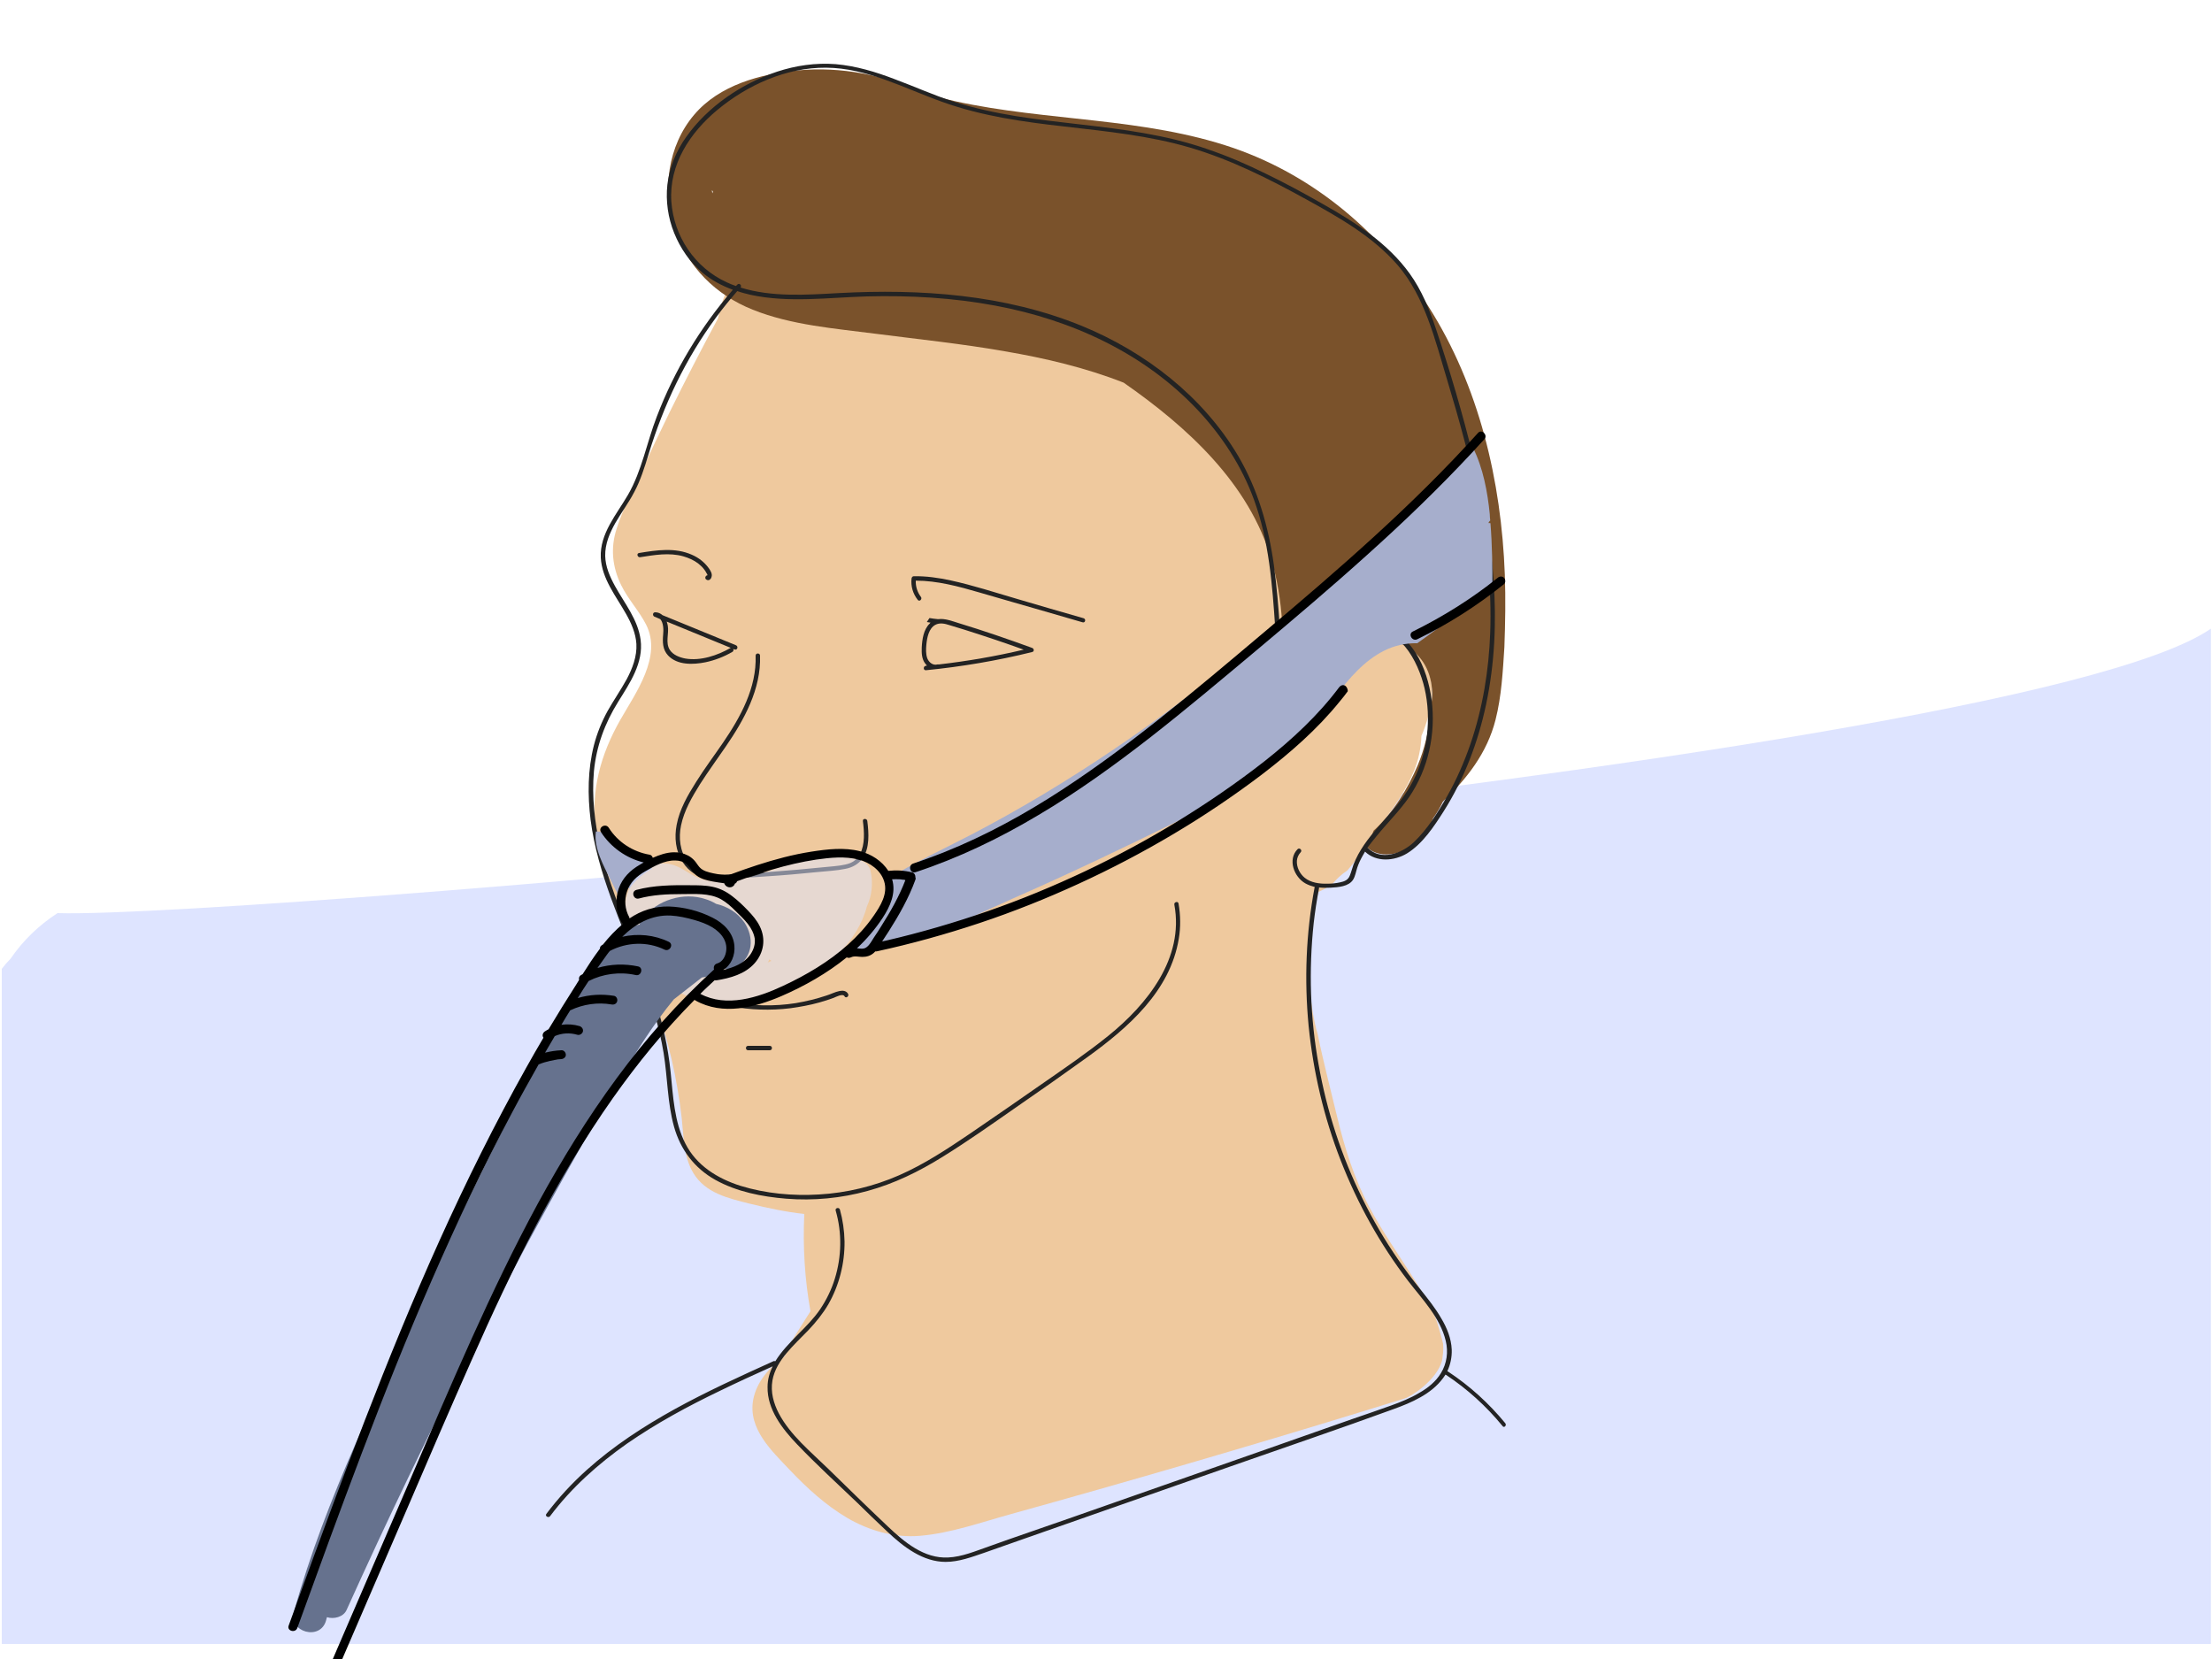
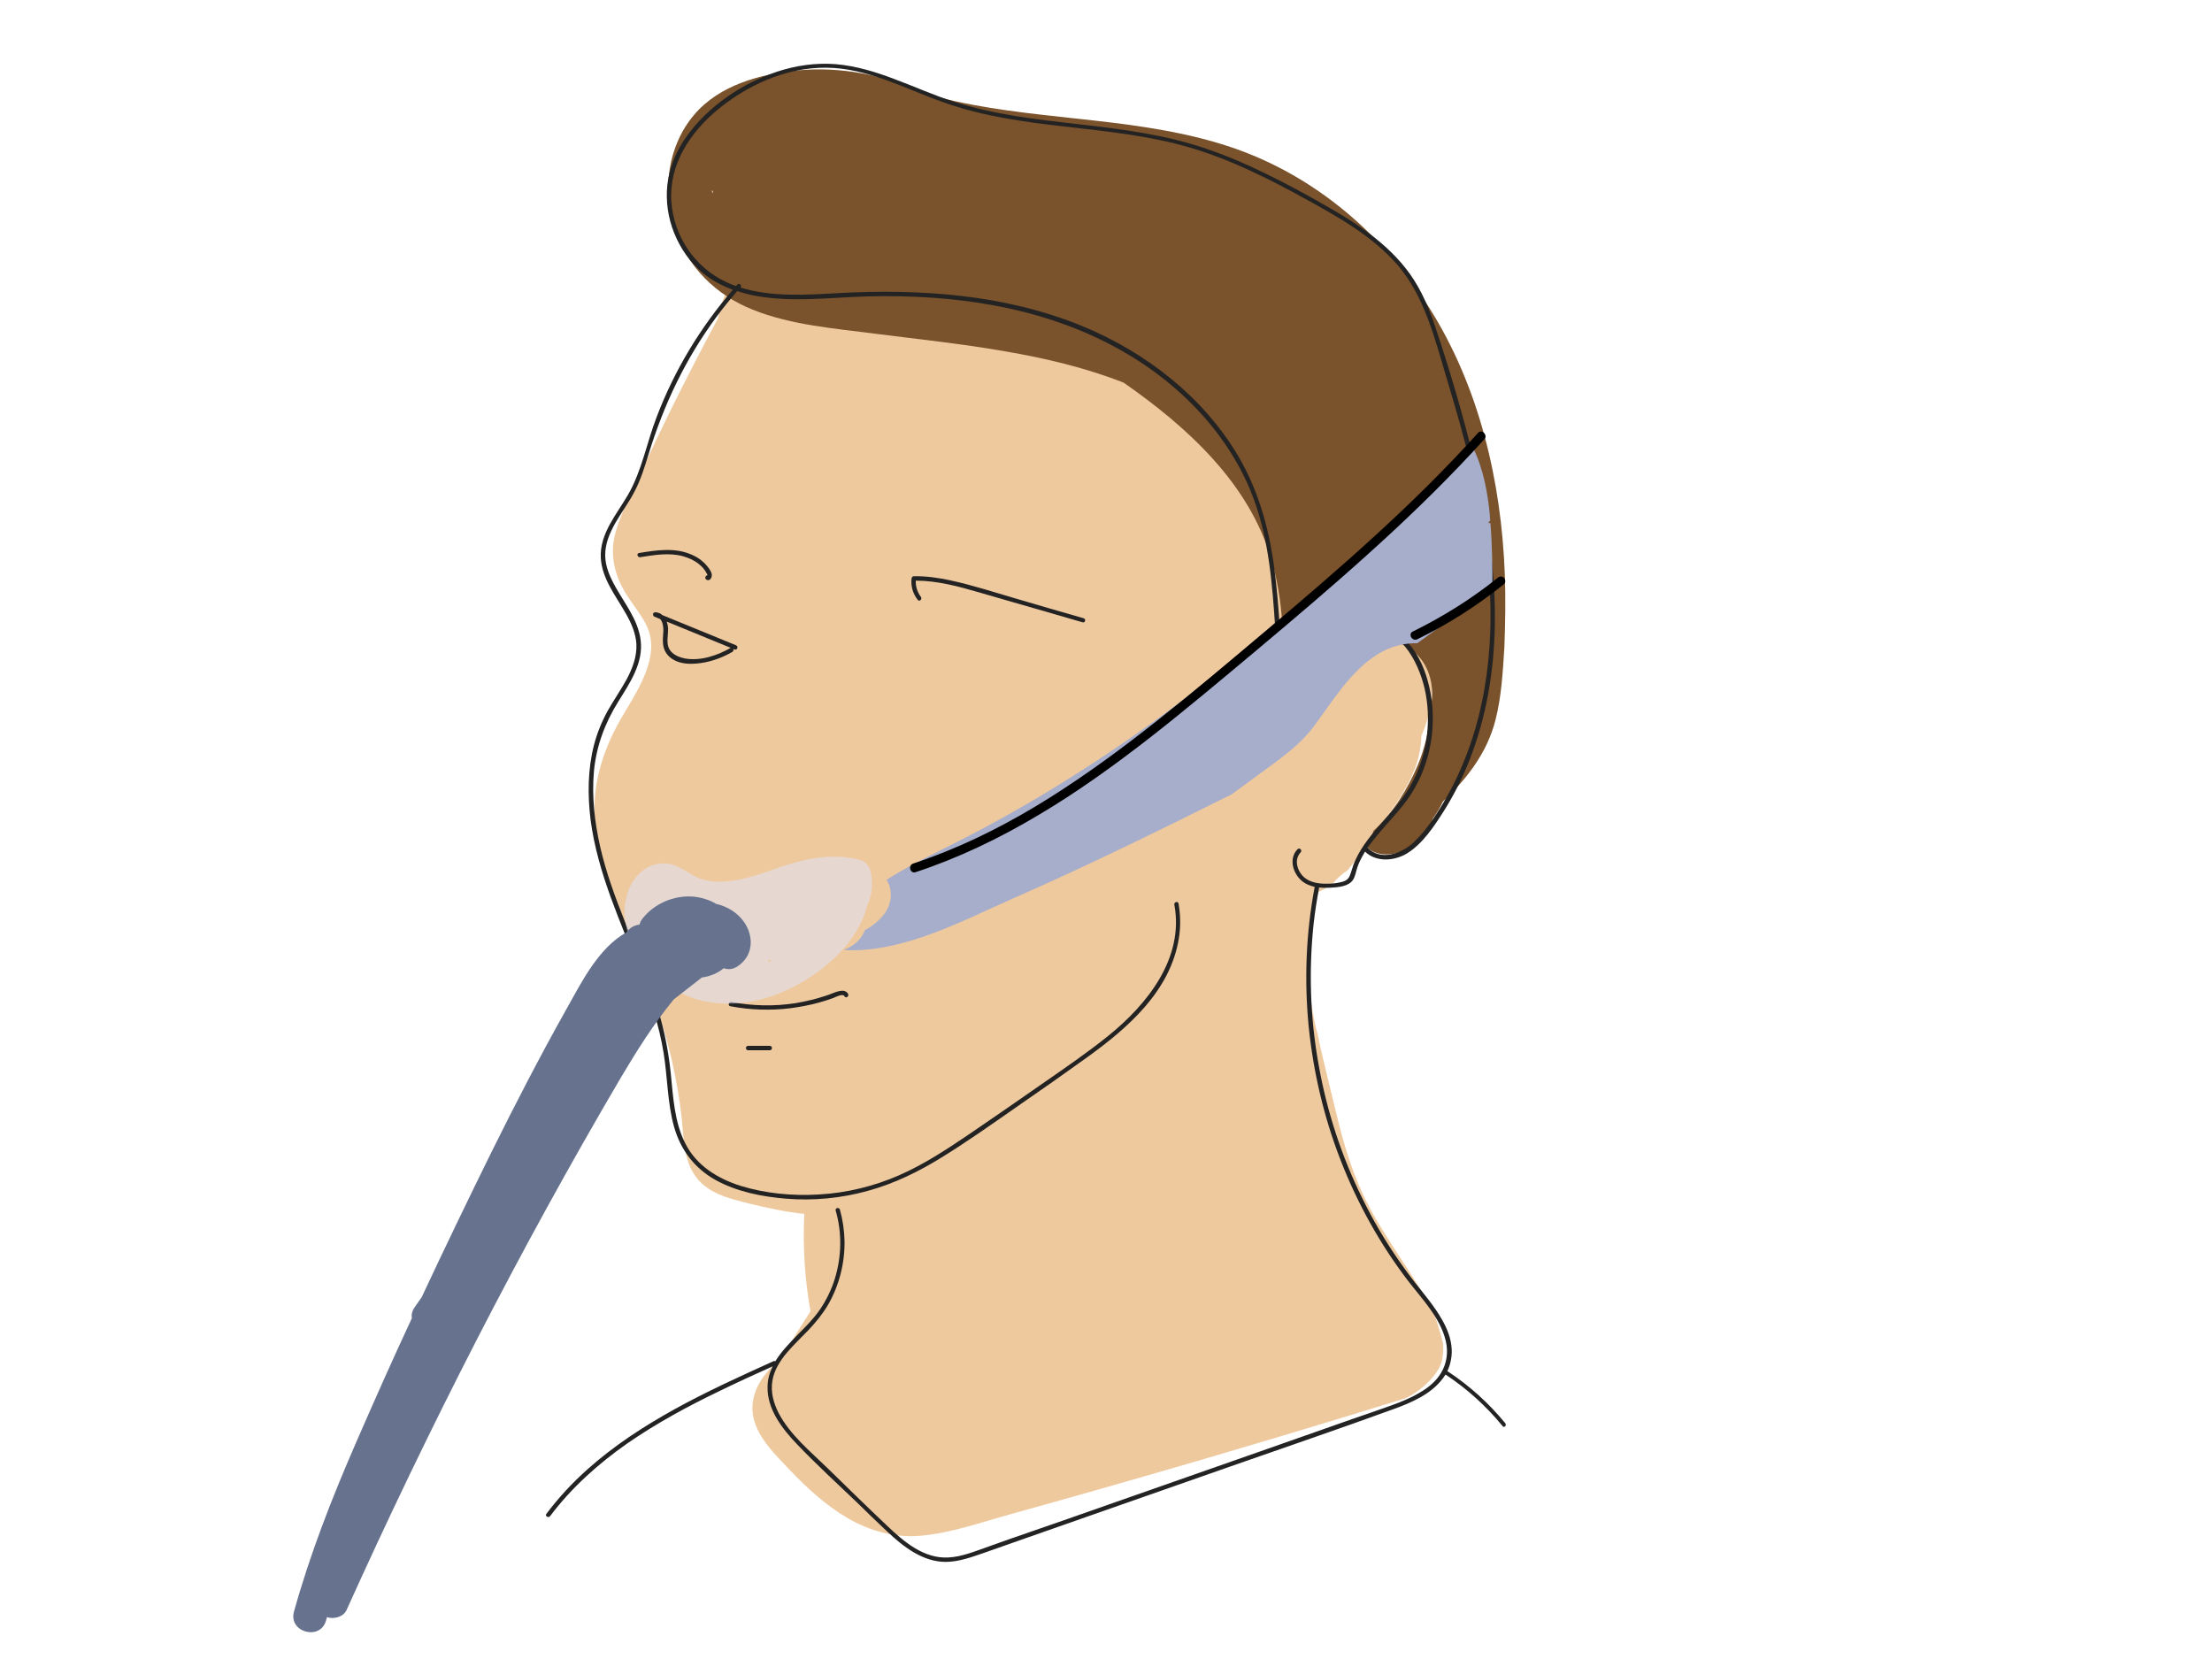
<svg xmlns="http://www.w3.org/2000/svg" version="1.1" id="Ebene_1" x="0px" y="0px" viewBox="0 0 1000 750" style="enable-background:new 0 0 1000 750;" xml:space="preserve">
  <style type="text/css">
	.st0{fill:#DEE4FF;}
	.st1{fill:#EFC99E;}
	.st2{fill:#7A522B;}
	.st3{fill:#232323;}
	.st4{fill:#A6AECC;}
	.st5{opacity:0.53;fill:#DEE4FF;enable-background:new    ;}
	.st6{fill:#66728E;}
</style>
-   <path class="st0" d="M999.5,284.2C908,347.4,109.4,415.5,26,412.8c-8.5,5.5-15.6,12.4-21.3,20.7c-1.4,1.4-2.7,2.9-3.9,4.5v305.2  h998.7V427.3V284.2z" />
  <g>
    <path class="st1" d="M652.4,607.5c0-0.2-2.5-9.9-3.9-12.9c-2.8-6-6.3-11.8-9.9-17.4c-6.6-10.4-13.7-20.5-19.5-31.4   c-6.9-12.9-11.3-27.1-14.7-41.3c-2.9-12.2-6.2-24.6-8.7-37c-0.2-0.7-0.4-1.4-0.6-2.1c-1.7-6.7-2.6-13.3-3-20   c-0.9-8.6-1.1-17.3,0.7-25.4c0.2-0.9,0.4-1.8,0.7-2.8c0.7-4.7,1.5-9.3,2.5-14c2.2-0.9,4.2-2.1,6.2-3.4c2-2.4,4.2-4.5,6.8-6.2   c0.1-0.1,0.2-0.2,0.3-0.3c5.9-6.9,10.9-14.7,16.2-22s10.4-14.5,13.8-22.9c2-4.9,3.1-10.3,3.3-15.7c5-11.7,6.8-24.3,1.2-36.3   c-3.3-7.1-9.9-12.3-17.3-13.4c0.2-2.5,0.2-5.1,0-7.7c-1.8-29.5-18.3-57.4-36-80.3c-33-42.7-81.5-73.7-135.2-82.4   c-33.9-5.5-68.2-4.4-101.3,5.3c-8.3-1.3-16.1,1.4-21.7,7.9c-4.5,5.3-6.3,11.6-7.7,18.1c-7.6,14.1-14.9,28.3-22,42.7   c-4.2,8.6-8.3,17.2-12.3,25.8c-4,8.7-8.6,17.4-11.5,26.5c-2.9,8.8-2,17.4,2,25.6c3.1,6.4,8.1,11.6,11.3,17.9   c7.3,14.4-4.7,30.8-11.6,42.9c-9,15.8-13.5,32.1-11.2,50.3c2.3,18.2,9.6,35,16.8,51.7c7.2,16.7,13.4,33.7,17.5,51.5   c2,8.8,3.6,17.8,4.6,26.8c0.9,8.3,0.8,17.4,5.3,24.8c5.5,9,15.7,11.3,25.2,13.7c8.2,2,16.5,3.8,24.9,4.7c-0.7,14.8,0.2,29.5,2.8,44   c-2.3,3.7-4.7,7.3-7,11.1c-1.8,3-3.4,6-4.7,9.1c-6.7,5.1-12.6,11.4-14.2,19.8c-2.4,13.2,8.4,23.1,16.6,31.8   c7.7,8.1,16.2,15.9,25.9,21.6c9.9,5.8,21.4,9.1,33,8.1c13.9-1.2,27.6-6.1,41-9.8c53.3-14.8,106.5-30.3,159.3-46.5   c6.3-1.9,12.5-3.9,18.8-5.8c3.1-1,14.3-8.2,16.8-17c0.1-0.4,0.3-1.9,0.3-2.2C652.5,611.4,652.5,609.5,652.4,607.5z" />
    <path class="st2" d="M680.3,259.7c-1.6-42.3-11.6-85.1-34.5-121.1c-20.9-32.9-51.2-58.9-88.2-71.7C517.1,53,473.5,54.9,432,45.8   c-4.9-1.1-9.7-2.4-14.5-3.8c-17.7-8.1-37.2-12-56.7-10.2c-16.9,1.6-35.6,6.6-47,20.1c-11.9,14-14.6,34.2-8.8,51.5   c5.8,17.3,18.5,29.9,35.3,36.6c17.4,7,37.2,8.5,55.7,10.9c19.4,2.5,38.9,4.5,58.2,7.9c18.2,3.1,36.5,7.4,53.8,14.2   c28.7,20,56.7,45.4,66.8,80c5.3,18.4,6.3,37.9,3.6,56.8c-0.3,1.2-0.5,2.5-0.6,3.9c4.3-0.9,8.6-1.9,12.4-3.9   c6.4-3.3,10.8-9,16.3-13.4c9.3-7.5,21.1-10.2,31.4-2.8c7.3,5.3,10.2,14.1,9.4,22.8c-0.2,2.1-0.5,4.3-1,6.5   c-0.3,7.9-2.4,15.9-5.4,23.1c-4.2,9.9-11,21.5-19.9,29.5c-0.8,2.2-1.9,4.8-3.1,7.4c1.8,1.9,4.4,3,7.3,3.3   c8.4,0.7,15.6-4.5,20.1-11.2c1.1-1.6,1.9-3.3,2.6-5.1c1.7-2.3,3.1-4.8,4.4-7.5c10.8-10.3,20-22,23.8-37c2.7-10.6,3.3-21.9,4-32.8   C680.5,281.6,680.7,270.7,680.3,259.7z M322,87.4c0-0.3,0-0.5-0.1-0.8c0-0.2,0-0.5,0-0.7c0.1,0.3,0.3,0.5,0.4,0.8   C322.2,87,322.1,87.2,322,87.4z" />
    <path class="st3" d="M680.5,643.4c-7.4-9-16.1-16.9-25.8-23.3c-0.1-0.1-0.3-0.1-0.4-0.2c1.4-3,2.1-6.3,2-9.7   c-0.2-5.1-2.2-10-4.8-14.3c-2.7-4.7-6.2-9-9.6-13.3c-3.4-4.2-6.6-8.5-9.7-13c-6.1-8.8-11.5-18-16.2-27.6   c-9.5-19.2-16.2-39.7-19.9-60.8c-3.8-21-4.5-42.6-2.2-63.9c0.6-5.3,1.4-10.5,2.4-15.7c0-0.1,0-0.3,0-0.4c1.8,0.2,3.5,0.2,5.3,0.1   c3.4-0.2,8.1-0.5,10.1-3.6c1-1.6,1.3-3.7,1.9-5.5c0.6-1.8,1.4-3.5,2.3-5.1c0.4-0.7,0.8-1.4,1.2-2.1c5.1,4.9,13.2,4.3,19,0.8   c7.1-4.4,12.2-12.2,16.6-19.1c9.3-14.7,15.5-31.2,19.1-48.1c7.9-37.2,3.2-75.5-5.8-112.1c-4.8-19.5-10.5-38.9-16.9-58   c-2.9-8.7-6.4-17.3-11.8-24.8c-4.9-6.8-11-12.6-17.7-17.7c-6.9-5.2-14.3-9.7-21.8-13.9c-8.4-4.8-16.9-9.4-25.6-13.6   c-8.7-4.3-17.5-8.1-26.7-11.2c-9.2-3.2-18.7-5.4-28.3-7.1c-19.2-3.4-38.7-4.6-57.9-7.7c-9.6-1.6-19.1-3.6-28.3-6.6   c-9-2.9-17.6-6.8-26.5-10.1c-8.6-3.3-17.5-6-26.7-6.8c-9-0.7-18,0.6-26.5,3.4c-15.9,5.3-31.3,15.7-41,29.4   c-4.6,6.4-7.7,13.9-8.6,21.7c-0.8,7.4,0.3,15,3.1,21.9c2.8,6.9,7.1,13.2,12.8,17.9c4.1,3.4,8.8,5.9,13.7,7.7   c-14.7,17-26.4,36.4-34.4,57.4c-4.5,11.6-6.7,24.4-13,35.3c-5.1,8.8-12.8,17.5-12.3,28.4c0.5,9.6,6.9,17.4,11.4,25.4   c2.4,4.2,4.4,8.8,4.7,13.6c0.3,5.7-1.8,11.1-4.4,16c-2.7,4.9-5.9,9.5-8.6,14.3c-2.7,4.9-4.8,10.1-6.2,15.5   c-2.8,11-2.9,22.5-1.5,33.8c3.2,24.3,13.8,46.5,22.5,69.1c4.5,11.8,8.5,23.8,10.5,36.2c1.8,11.1,1.7,22.5,4.7,33.3   c2.9,10.4,9.2,18.8,18.7,24.1c9.7,5.4,21.1,7.6,32,8.5c12.3,1,24.9-0.2,36.8-3.5c12.1-3.3,23.3-8.8,33.9-15.4   c11.3-7,22.2-14.7,33.1-22.3c10.9-7.5,21.7-15.1,32.4-22.8c18.4-13.3,37.4-29.8,41.3-53.5c0.9-5.3,0.8-10.6-0.1-15.9   c-0.2-1.3-2.2-0.7-1.9,0.5c4.5,24.2-12.3,45.1-29.9,59.3c-9.7,7.8-20,14.8-30.2,21.9c-10.7,7.5-21.5,14.9-32.3,22.3   c-10.2,6.9-20.6,13.8-32,18.8s-23.8,8-36.3,8.7c-11.8,0.7-24-0.4-35.4-3.9c-10.4-3.3-20-9.2-25-19.2c-5-9.8-5.5-21.3-6.6-32   c-1.2-11.7-3.7-23-7.5-34.1c-7.7-22.9-19-44.5-24.4-68.1c-2.5-11.1-3.8-22.6-2.8-34c1.1-11.4,4.9-21.7,11-31.5   c5.2-8.4,11.5-17.5,10.1-28c-1.2-9.1-7.3-16.5-11.6-24.3c-2.3-4.2-4.3-8.7-4.4-13.6c-0.1-5.4,2-10.3,4.6-14.9   c2.7-4.7,6-9.1,8.5-13.9c2.9-5.4,4.7-11.3,6.5-17.1c6.8-22.3,16.7-43.2,30.6-62c3-4.1,6.2-8,9.5-11.8c2,0.7,4,1.2,6.1,1.7   c17.2,3.7,35.1,1.2,52.5,0.7c19.5-0.5,39,0.6,58.2,4.2c34.3,6.4,67.1,21.4,91.3,47.1c11,11.7,20,25.5,25.5,40.6   c6.8,18.6,8.3,38.5,9.6,58c0.7,10.2,1.3,20.5,1.9,30.7c0,0.5,2.3,1.7,2.8,1.6c3-0.5,10.6-1.8,10.8-1.8h0.1c0-0.2,0.1-0.5,0.1-0.7   c0-0.1,0.1-0.2,0.1-0.3c0.1-0.4,0.3-0.9,0.5-1.3l0.1-0.1c0,0,0,0,0-0.1c1.6-4.8,4.1-9.4,7.3-13.3c4.4-5.3,10.3-10.1,16.9-12.3   c15.2-5.1,24.1,12.9,26.9,24.8c3.2,13.9,1.4,29.1-5.1,41.8c-3.2,6.3-7.7,11.7-12.4,17c-4.5,5.1-9.2,10.3-12.5,16.4   c-0.8,1.5-1.5,3-2.1,4.5c-0.6,1.7-1,3.4-1.7,5.1c-0.8,2-2.5,2.6-4.4,3c-1.8,0.4-3.7,0.6-5.6,0.6c-3.6,0.1-7.6-0.4-10.4-2.7   c-2.2-1.8-3.7-4.8-3.5-7.7c0.1-1.4,0.7-2.7,1.7-3.8c0.9-0.9-0.5-2.3-1.4-1.4c-4.6,4.7-1.6,12.6,3.6,15.5c1.3,0.7,2.7,1.2,4.2,1.6   c0,0.1-0.1,0.1-0.1,0.2c-3.9,20.6-4.7,41.8-2.7,62.6c2.1,20.8,6.9,41.3,14.5,60.8c7.6,19.5,17.8,37.9,30.5,54.5   c6.4,8.3,14.5,16.6,17,27.1c1.2,5,0.5,10.2-2.2,14.6c-2.3,3.8-5.9,6.7-9.8,8.9c-4,2.4-8.3,4.1-12.7,5.7c-5.9,2.1-11.9,4.2-17.8,6.2   c-12.1,4.3-24.3,8.5-36.4,12.8c-24.4,8.6-48.9,17.1-73.3,25.7c-12.1,4.3-24.3,8.5-36.4,12.7c-6.1,2.1-12.1,4.2-18.2,6.4   c-5.8,2-11.8,4.6-18.1,4.9c-10.9,0.6-19.8-6.9-27.3-14c-9.2-8.7-18.2-17.5-27.2-26.3c-7.8-7.6-16.9-15-22.1-24.8   c-2.4-4.6-3.8-9.7-2.9-14.9c0.8-4.7,3.4-8.8,6.4-12.4c3.1-3.7,6.6-7,9.9-10.4c3.4-3.6,6.5-7.4,9-11.7c4.9-8.6,7.4-18.5,7.3-28.4   c-0.1-4.9-0.8-9.7-2.1-14.4c-0.4-1.2-2.3-0.7-1.9,0.5c2.9,10,2.7,20.8-0.4,30.8c-1.5,4.9-3.8,9.6-6.7,13.9   c-2.9,4.2-6.5,7.8-10.1,11.4c-3.6,3.7-7.4,7.6-10.1,12c-0.3-0.1-0.6-0.2-0.9,0c-15,6.8-30,13.6-44.5,21.6   c-14.1,7.8-27.8,16.7-39.8,27.5c-6.7,6-12.9,12.7-18.3,19.9c-0.8,1,1,2,1.7,1c9.6-12.8,21.7-23.6,34.8-32.8   c13.3-9.2,27.5-16.9,42.1-23.9c7.8-3.8,15.7-7.4,23.7-11c-1.4,2.9-2.3,5.9-2.3,9.3c-0.2,10.2,6.7,19,13.4,26   c8.7,9.1,18,17.6,27.1,26.3c4.4,4.3,8.8,8.6,13.4,12.9c3.8,3.6,7.9,7.1,12.4,9.7c4.3,2.5,9.1,4.2,14.2,4.2c6,0,11.8-2.2,17.4-4.1   c12.4-4.4,24.8-8.7,37.3-13.1c24.7-8.7,49.5-17.3,74.2-26c24.5-8.6,49-16.9,73.4-25.8c8.3-3,17.2-6.8,22.6-14.1   c0.4-0.5,0.7-1.1,1.1-1.6c0.1,0.1,0.1,0.2,0.3,0.2c9.6,6.4,18.1,14.1,25.4,23C679.9,645.8,681.3,644.4,680.5,643.4z M622.4,377.9   c4.8-5.9,10.3-11.3,14.6-17.5c8.7-12.7,12.2-28.8,10.2-44c-1-7.4-3.2-15-7.3-21.4c-3.7-5.8-9.3-11.1-16.4-11.6   c-4.1-0.3-8.1,1.2-11.7,3.1c-3.2,1.7-6.2,3.9-8.9,6.4c-5.3,5-9.4,11.3-11.8,18.2c-0.1,0.4-0.3,0.9-0.4,1.3   c-3.5,0.4-6.9,0.8-10.4,1.1c-1.2-19.3-1.8-38.8-4.4-58c-2.4-17.3-7.2-34.1-16.1-49.3c-16-27-42-47.1-70.8-58.9   c-34.8-14.2-72.8-16.8-109.9-14.8c-14.5,0.8-30.2,1.9-44.3-2.5c0.7-1-0.6-2.3-1.5-1.3c-0.2,0.2-0.4,0.4-0.6,0.6   c-1.4-0.5-2.8-1-4.2-1.7c-14.4-6.6-23.9-20.8-25-36.5c-1.1-16.7,8.4-31.1,20.8-41.4c13.6-11.3,31.1-19.2,49.1-19.1   c18.7,0.1,35.5,9.4,52.7,15.5c17.8,6.4,36.5,9,55.2,11.1c19,2.2,38.2,4.1,56.6,9.5s35.7,14.1,52.4,23.3   c14.9,8.2,30.2,16.8,41.5,29.8c12.4,14.4,16.9,33.7,22.3,51.5c11.2,37.1,21,75.4,19.6,114.5c-0.6,17.2-3.4,34.4-9,50.7   c-2.8,8.1-6.2,15.9-10.4,23.3s-9,15.1-15.2,21c-5.5,5.1-14.9,8.6-20.9,2.4C619.5,381.5,620.9,379.7,622.4,377.9z" />
-     <path class="st3" d="M392.1,371.2c-0.1-1.3-2.2-1.3-2,0c0.6,4.8,1,10.5-1.3,14.9c-1.4,2.6-3.6,4.1-6.5,4.7c-3.4,0.8-7,0.9-10.5,1.3   c-14.7,1.5-29.5,2.6-44.3,3.3c-3.4,0.1-7,0.3-10.2-0.9c-2.6-0.9-4.8-2.6-6.4-4.8c-3.5-4.8-4.2-10.9-3-16.6   c1.4-6.7,4.9-12.7,8.5-18.5c3.7-5.8,7.8-11.4,11.7-17.1c8.3-12.1,16-25.9,15.5-41.1c0-1.3-2-1.3-2,0c0.5,14.5-6.8,27.7-14.7,39.3   c-4.1,6-8.4,11.7-12.2,17.8c-3.8,6-7.5,12.4-8.8,19.4c-1.1,5.7-0.5,11.8,2.7,16.8c1.4,2.2,3.3,4.1,5.5,5.4c2.8,1.7,6.1,2.2,9.4,2.2   c3.8,0.1,7.6-0.2,11.4-0.4c3.8-0.2,7.6-0.4,11.4-0.7c7.9-0.5,15.8-1.2,23.7-2c4-0.4,8.2-0.6,12.1-1.4c3.2-0.6,6-2.1,7.9-4.8   C393.2,383.4,392.8,376.7,392.1,371.2z" />
    <path class="st3" d="M383.4,449.3c-0.8-1.4-2.3-1.6-3.8-1.3c-2.1,0.4-4.1,1.5-6.1,2.1c-4.5,1.5-9.1,2.6-13.8,3.4   c-9.6,1.5-19.4,1.3-29-0.5c-1.3-0.2-1.8,1.7-0.5,1.9c8.9,1.7,18.1,2,27.1,0.9c4.4-0.6,8.8-1.4,13.1-2.6c2.2-0.6,4.3-1.3,6.5-2.1   c1-0.4,4.1-2.1,4.9-0.7C382.3,451.5,384,450.5,383.4,449.3z" />
    <path class="st3" d="M348,472.8h-9.8c-1.3,0-1.3,2,0,2h9.8C349.3,474.8,349.3,472.8,348,472.8z" />
    <path class="st3" d="M489.9,279.5c-10.1-2.9-20.2-5.8-30.3-8.8c-9.9-2.9-19.7-6.1-29.8-8.3c-5.5-1.2-11.1-2-16.7-1.9   c-0.6,0-0.9,0.5-1,1c-0.4,3.5,0.6,6.9,2.8,9.7c0.8,1,2.2-0.4,1.4-1.4c-1.6-2.1-2.4-4.7-2.3-7.3c9.8,0,19.3,2.6,28.6,5.3   c9.9,2.9,19.8,5.7,29.8,8.6c5.6,1.6,11.3,3.3,16.9,4.9C490.6,281.8,491.1,279.9,489.9,279.5z" />
    <path class="st3" d="M320.3,256.7c-1.9-2.6-4.5-4.6-7.5-5.9c-7.6-3.4-16-2.1-23.9-0.8c-1.3,0.2-0.7,2.1,0.5,1.9   c6.4-1,13.1-2.2,19.5-0.4c2.4,0.7,4.7,1.7,6.7,3.2c1,0.8,2,1.7,2.8,2.8c0.4,0.5,0.7,1,1,1.6c0.1,0.2,0.4,0.5,0.4,0.8   c0,0.1,0,0.1,0,0.2c-0.8,0-1.4,1.3-0.5,1.9c1.1,0.8,2.2-0.2,2.4-1.3C322.1,259.3,321.1,257.8,320.3,256.7z" />
-     <path class="st3" d="M466.6,292.9c-11-4-22-7.8-33.2-11.2c-2.9-0.9-6.2-2.2-9.2-1.8c-0.1,0-0.1,0-0.2,0c-1.3-0.1-2.6-0.3-3.8-0.5   c-0.4,0.6-0.8,1.2-1.2,1.8c0.6,0.1,1.1,0.2,1.7,0.3c-0.1,0.1-0.3,0.2-0.4,0.4c-2.8,2.7-3.4,7.1-3.6,10.8c-0.1,2.5,0,5.3,1.6,7.3   c0.2,0.3,0.5,0.6,0.8,0.9c-0.2,0-0.3,0-0.5,0.1c-1.3,0.1-1.3,2.1,0,2c16.1-1.6,32.1-4.3,47.9-8.2   C467.7,294.6,467.5,293.2,466.6,292.9z M424.3,300.4c-0.2-0.1-0.3-0.1-0.6,0c-2,0.5-3.8-1-4.5-2.8c-0.7-2-0.6-4.2-0.4-6.3   c0.3-3.1,1.1-7.2,4-8.8c2-1.1,4.3-0.6,6.4,0.1c2.3,0.7,4.6,1.4,6.9,2.1c4.7,1.5,9.4,3,14.1,4.6c4.2,1.4,8.4,2.9,12.6,4.4   C450.1,296.7,437.3,298.9,424.3,300.4z" />
    <path class="st3" d="M332.7,291.7l-33.2-13.6c-0.9-0.8-2-1.3-3.3-1.3c-1.2,0-1.3,1.6-0.3,2c0.9,0.4,1.8,0.7,2.6,1.1   c1.5,1.7,1.5,5,1.3,6.9c-0.3,3.4-0.3,6.8,2.2,9.5c4.2,4.5,11.4,4.2,16.9,3.1c4.3-0.9,8.4-2.5,12.2-4.7c0.5-0.3,0.6-0.8,0.4-1.3   c0.2,0.1,0.3,0.1,0.5,0.2C333.4,294.1,333.9,292.2,332.7,291.7z M330.3,292.9c-5.9,3.4-13.6,6-20.5,4.8c-2.6-0.5-5.5-1.6-7-3.9   c-2.1-3.3-0.3-7.3-0.9-10.9c-0.1-0.6-0.3-1.3-0.5-1.9c9.7,4,19.3,7.9,29,11.9C330.4,292.9,330.4,292.9,330.3,292.9z" />
  </g>
  <g>
-     <path class="st4" d="M290,387.9c-5.7-2.2-10.7-5.6-15-9.9c-1.6-1.6-3.6-2.2-5.6-2.1c-1.1,7.4,3.5,15.5,6.6,21.8   c2,4.1,4.2,8.2,6,12.5c0.5-3.2,0.4-6.4,0-9.6c0.9,0.4,1.7,0.8,2.6,1.1c1-1.6,2.3-3,3.6-4.2c1.9-1.8,4.1-3.5,6.5-4.7   C294.1,390.8,292.6,388.9,290,387.9z" />
    <path class="st4" d="M673.8,236.5c-0.3,0-0.5-0.1-0.8,0c0-0.1,0-0.2,0-0.4c0.2-0.3,0.4-0.5,0.7-0.8c-0.1-0.9-0.2-1.9-0.2-2.8   c-1-10.1-3-20.9-7.6-30.1c-13.8,15.6-29.5,29.3-45.3,43c-19.4,16.9-38.9,33.8-58.9,50c-38.2,31.1-78.7,59-122.4,81.8   c-12.8,6.7-26.3,12.8-38.5,20.5c1.4,2.3,2.1,5.1,1.9,7.8c-0.5,6-4.5,10.3-9.2,13.5c-0.8,0.5-1.6,1-2.5,1.5   c-1.7,4.5-5.2,7.2-9.4,8.9c0.5,0.1,1.1,0.2,1.7,0.2c26.1,0.5,51.3-13.1,74.6-23.4c24.8-10.9,49.2-22.5,73.5-34.5   c8.5-4.2,17-8.4,25.4-12.6c4-2.9,8-5.8,12-8.8c9.4-6.9,19-13.3,25.9-22.9c11.3-15.5,24-37.1,46-36.6c2.6-1.8,5.1-3.7,7.6-5.5   c8.6-6.4,17.7-12.6,26.4-19.2C674.7,256.4,674.6,246.4,673.8,236.5z" />
-     <path class="st5" d="M393.6,393.9c-0.5-2.5-2.8-4.6-5.2-5.2c-10.7-2.8-21.5-1.1-31.9,2.1c-9.4,2.9-18.7,7.1-28.6,7.7   c-4.3,0.3-8.6,0-12.6-1.8c-4.3-1.9-7.7-5.1-12.5-6.1c-9.4-1.8-16.8,5.2-19.3,13.7c-4.9,17.2,7.2,35.1,21.7,43.3   c16.8,9.5,37,7.1,53.6-1.5c14.4-7.4,29-20.4,33.1-36.3C394.1,405.1,394.8,399.5,393.6,393.9z M347.8,433.7c0.3,0.2,0.6,0.4,0.8,0.6   c0,0,0.1,0,0.1,0.1c-0.5,0.2-1.1,0.5-1.6,0.7C347.4,434.7,347.6,434.2,347.8,433.7z" />
+     <path class="st5" d="M393.6,393.9c-0.5-2.5-2.8-4.6-5.2-5.2c-10.7-2.8-21.5-1.1-31.9,2.1c-9.4,2.9-18.7,7.1-28.6,7.7   c-4.3,0.3-8.6,0-12.6-1.8c-4.3-1.9-7.7-5.1-12.5-6.1c-9.4-1.8-16.8,5.2-19.3,13.7c-4.9,17.2,7.2,35.1,21.7,43.3   c16.8,9.5,37,7.1,53.6-1.5c14.4-7.4,29-20.4,33.1-36.3C394.1,405.1,394.8,399.5,393.6,393.9z M347.8,433.7c0.3,0.2,0.6,0.4,0.8,0.6   c0,0,0.1,0,0.1,0.1c-0.5,0.2-1.1,0.5-1.6,0.7z" />
    <path class="st6" d="M336.5,417c-3.1-4.5-7.7-7.2-12.8-8.4c-1.5-0.9-3-1.6-4.7-2.1c-10-3.4-21.9,0.4-28.4,8.6   c-0.7,0.8-1.2,1.8-1.5,2.9c-2.1,0.2-4.1,1.2-5.7,3.2c-0.1,0.1-0.1,0.2-0.2,0.3c-12.7,7-20.5,22.9-27.3,35   c-11.9,21.2-23,42.7-33.8,64.5c-10.7,21.7-21.2,43.5-31.5,65.5c-1,1.5-2.1,2.9-3.1,4.4c-1.2,1.7-1.6,3.5-1.3,5   c-8.8,18.9-17.3,38-25.6,57.1c-10.7,24.6-20.5,49.7-27.7,75.6c-2.6,9.3,11.9,13.3,14.5,4c0.1-0.5,0.3-1,0.4-1.5   c3.2,1,7.5-0.1,8.9-3.3c37-82,78-162.4,123.6-240c7.4-12.5,15.1-24.8,24.3-36c4.2-3.3,8.5-6.6,12.7-9.9c3.6-0.5,7-1.8,9.9-4.2   c1.8,0.7,3.9,0.6,6-0.7C340.5,432.4,341,423.7,336.5,417z" />
    <g>
-       <path d="M608.1,310c-1-0.6-2.1-0.1-2.7,0.7c-9.5,12.7-21.3,23.6-33.7,33.4c-12.5,9.8-25.7,18.8-39.2,27.1    c-13.5,8.3-27.5,15.8-41.8,22.6c-14.4,6.8-29.1,12.9-44.1,18.1c-15,5.2-30.4,9.7-45.9,13.3c-0.6,0.1-1.3,0.3-1.9,0.4    c1-1.5,2-3,3-4.6c4.7-7.4,9-15,12-23.2c0.2-0.5,0.2-0.9,0-1.3c0.1-0.9-0.5-1.9-1.4-2.1c-3.6-0.9-7.2-1.1-10.8-0.7    c-2.9-4.5-7.7-7.6-12.9-8.9c-7.1-1.8-14.7-0.9-21.8,0.2c-8.4,1.3-16.6,3.5-24.6,6.1c-4,1.3-8,2.7-12,4.2c-0.3,0.1-0.6,0.2-0.8,0.4    c-2.4-0.1-4.7-0.4-7.1-0.9c-2.2-0.5-4.6-1-6.2-2.8c-0.8-0.9-1.4-2-2.2-2.9c-0.8-0.9-1.8-1.7-2.9-2.3c-2.1-1.1-4.4-1.6-6.7-1.5    c-3.2,0.1-6.3,1.2-9.3,2.5c-0.2-0.7-0.7-1.3-1.4-1.4c-7.6-1.3-14.4-5.7-18.5-12.2c-1.4-2.2-4.9-0.2-3.5,2    c4.4,6.8,11.4,11.8,19.3,13.7c-0.6,0.3-1.2,0.7-1.7,1c-4.4,2.5-7.9,6-9.6,10.8c-1.7,4.9-1.3,10.5,1.2,15.1    c0.2,0.4,0.5,0.7,0.8,0.8c-3.4,2.8-6.4,6-9.1,9.4c-0.2,0.1-0.4,0.2-0.5,0.3c-0.7,0.4-0.9,1-0.9,1.6c-2.8,3.7-5.4,7.7-7.8,11.5    c-0.2,0.1-0.5,0.3-0.7,0.4c-0.9,0.5-1.1,1.4-0.9,2.2c-0.4,0.7-0.9,1.4-1.3,2.1c-4.3,6.7-8.4,13.4-12.5,20.2    c-0.6,0.3-1.1,0.6-1.7,1c-0.9,0.6-1.3,1.8-0.7,2.7c0,0.1,0.1,0.1,0.1,0.1c-2.6,4.4-5.2,8.9-7.7,13.4    c-14.3,25.5-27.3,51.7-39.3,78.3c-12.1,26.8-23.2,54-33.8,81.4c-10.6,27.4-20.7,54.9-30.7,82.5c-1.2,3.4-2.5,6.8-3.7,10.2    c-0.9,2.4,3,3.5,3.9,1.1c9.6-26.5,19.2-52.9,29.2-79.2c10-26.3,20.4-52.5,31.7-78.3c11.2-25.7,23.2-51.1,36.4-75.9    c3.8-7.2,7.8-14.3,11.8-21.4c0,0,0,0,0,0c1.7-0.7,3.4-1.2,5.2-1.6c0.8-0.2,1.7-0.3,2.5-0.5c0.1,0,0.4,0,0.5-0.1    c0.2,0,0.5-0.1,0.7-0.1c0.5,0,0.9-0.1,1.4-0.1c1-0.1,2.1-0.9,2-2c0-1-0.9-2.1-2-2c-2.5,0.1-5,0.5-7.4,1.1c1.5-2.5,2.9-5,4.4-7.5    c3.2-1.4,6.8-1.6,10.2-0.6c1,0.3,2.2-0.4,2.5-1.4c0.3-1.1-0.4-2.1-1.4-2.5c-2.7-0.8-5.5-1-8.3-0.6c1.3-2.2,2.6-4.4,4-6.6    c0,0,0,0,0.1,0c5.7-2.7,12.3-3.7,18.6-2.6c1.1,0.2,2.2-0.3,2.5-1.4c0.3-1-0.3-2.3-1.4-2.5c-5.5-0.9-11.1-0.6-16.4,1    c1.6-2.6,3.2-5.2,4.9-7.7c6.5-3.3,14.1-4.3,21.3-2.7c2.5,0.6,3.6-3.3,1.1-3.9c-6.1-1.3-12.5-1.1-18.4,0.7c1.4-2,2.8-4,4.2-5.9    c0.4-0.6,0.9-1.2,1.4-1.8c7.6-4,16.9-4.4,24.7-0.6c2.3,1.1,4.3-2.3,2-3.5c-6.6-3.2-14.1-3.9-21.1-2.3c5.9-5.8,13.1-10,21.9-9.6    c3.6,0.2,7.2,1,10.7,2c2.8,0.8,5.6,1.8,8.1,3.3c4.3,2.6,7.5,6.9,6,12.1c-0.6,2-1.8,3.7-3.9,4.3c-1.3,0.4-1.6,1.7-1.3,2.7    c-16.3,14.8-30.9,31.3-43.9,49c-13.3,18-25,37.1-35.7,56.7c-10.8,19.9-20.6,40.4-29.9,61c-9.9,21.9-19.3,44-28.8,66.1    c-10.7,24.8-21.4,49.6-32.1,74.4c-1.3,3.1-2.7,6.2-4,9.3c-0.4,1-0.3,2.1,0.7,2.7c0.8,0.5,2.3,0.3,2.7-0.7l32.1-74.4    c9.7-22.6,19.4-45.2,29.4-67.7c9.1-20.6,18.6-41,29.1-60.9c10.4-19.8,21.8-39.1,34.7-57.4c11.1-15.7,23.3-30.7,36.9-44.4    c0.1,0.1,0.3,0.2,0.4,0.3c12.3,6.9,26.8,3.2,38.9-2c10.4-4.5,20.6-10.3,29.5-17.5c0.5,0.3,1.2,0.3,1.9,0c1.5-0.8,3.5-0.2,5.1-0.2    c2,0,3.7-0.5,5.2-1.8c0.2-0.2,0.5-0.5,0.7-0.7c0.2,0,0.4,0,0.6,0c15.7-3.4,31.2-7.7,46.5-12.8c15.3-5.1,30.3-11.1,44.9-17.8    c14.6-6.7,28.9-14.2,42.7-22.4c13.8-8.2,27.2-17.2,40-26.9c12.8-9.8,25.1-20.5,35.2-33c1.3-1.5,2.5-3.1,3.7-4.7    C609.4,311.8,608.9,310.5,608.1,310z M383.4,427c-8.7,7.8-18.9,13.8-29.4,18.7c-11.3,5.3-25.6,9.9-37.4,3.6    c1.1-1.1,2.2-2.2,3.3-3.2c1-1,2.1-1.9,3.1-2.9c0.2,0,0.5,0,0.8,0c6.3-1,13-2.8,17.4-7.8c4.1-4.7,5.1-10.9,2.3-16.6    c-1.3-2.7-3.3-5-5.4-7.2c-2.2-2.3-4.5-4.5-7-6.4c-2.7-2.1-5.6-3.6-9-4.3c-3.3-0.7-6.7-0.7-10.1-0.7c-8.2-0.1-16.4,0-24.3,2.1    c-2.5,0.7-1.4,4.5,1.1,3.9c6.3-1.7,12.8-2,19.2-2c5.9,0,12.6-0.6,17.9,2.3c2.5,1.4,4.6,3.3,6.6,5.3c1.9,1.9,3.9,3.7,5.6,5.9    c1.5,1.9,2.7,4.2,3.1,6.6c0.3,2.6-0.5,5-1.9,7.1c-2.8,4.1-7.6,6-12.4,7.1c3.7-2.2,5.5-6.7,5.1-11c-0.5-5.8-4.8-10.1-9.8-12.6    c-6-3.1-13.2-4.9-19.9-5.1c-6.4-0.1-12.5,1.8-17.7,5.4c0-0.2-0.1-0.5-0.2-0.7c-1.9-3.5-2.2-7.6-1-11.3c1.3-4.3,4.5-7.1,8.3-9.3    c4-2.3,8.7-5,13.5-4.9c1.8,0,3.8,0.5,5.2,1.7c1.8,1.5,2.6,3.7,4.5,5.1c2.1,1.6,4.7,2.2,7.3,2.7c1.7,0.3,3.5,0.6,5.2,0.8    c0.6,1.8,2.9,2.5,4.3,1.1c0.3-0.3,0.4-0.6,0.5-0.9c0.5-0.2,0.9-0.6,1-1.1c0.5-0.2,0.9-0.3,1.4-0.5c1.6-0.6,3.2-1.2,4.9-1.7    c3.2-1.1,6.4-2.1,9.6-3.1c6.5-1.9,13.2-3.5,19.9-4.5c6.3-0.9,13-1.6,19.2,0c5,1.3,9.9,4.7,11.5,9.8c1.8,5.7-1.7,11.2-4.8,15.7    C391.5,419,387.6,423.2,383.4,427z M395.1,423.8c-1,1.5-1.8,3.2-3.2,4.3c-1.3,1.1-2.9,0.8-4.4,0.6c0,0-0.1,0-0.1,0    c4.4-4.1,8.3-8.7,11.6-13.7c3.4-5.2,6.2-11.3,4.3-17.5c0.1,0,0.3,0,0.4,0c0.9,0,1.8-0.1,2.6,0c0.4,0,0.8,0,1.2,0.1    c0.2,0,0.5,0.1,0.7,0.1c0,0,0,0,0,0c0.1,0,0.2,0,0.3,0c0.3,0,0.5,0.1,0.8,0.2c-2.8,7.3-6.7,14.2-10.9,20.8    C397.4,420.3,396.3,422.1,395.1,423.8z" />
      <path d="M668.2,195.7c-14.7,16.3-30.5,31.8-46.7,46.6c-16.3,14.9-33,29.2-49.9,43.4c-15.9,13.4-31.7,26.8-48,39.7    c-15.9,12.6-32.3,24.7-49.5,35.5c-17.1,10.7-35.2,20.1-54.2,27c-2.4,0.9-4.7,1.7-7.1,2.5c-2.4,0.8-1.4,4.7,1.1,3.9    c19.4-6.4,37.9-15.3,55.5-25.8c17.6-10.4,34.2-22.4,50.3-34.9c16.4-12.8,32.3-26.2,48.2-39.5c16.9-14.2,33.7-28.4,50.1-43.2    c16.5-14.8,32.5-30.2,47.6-46.4c1.8-2,3.7-4,5.5-6C672.7,196.7,669.9,193.8,668.2,195.7z" />
      <path d="M679.9,261.2c-0.8-0.8-2-0.7-2.8,0c-11.8,9.5-24.8,17.6-38.4,24.3c-2.3,1.1-0.3,4.6,2,3.5c14-6.8,27.1-15.2,39.2-24.9    C680.8,263.3,680.6,261.9,679.9,261.2z" />
    </g>
  </g>
</svg>